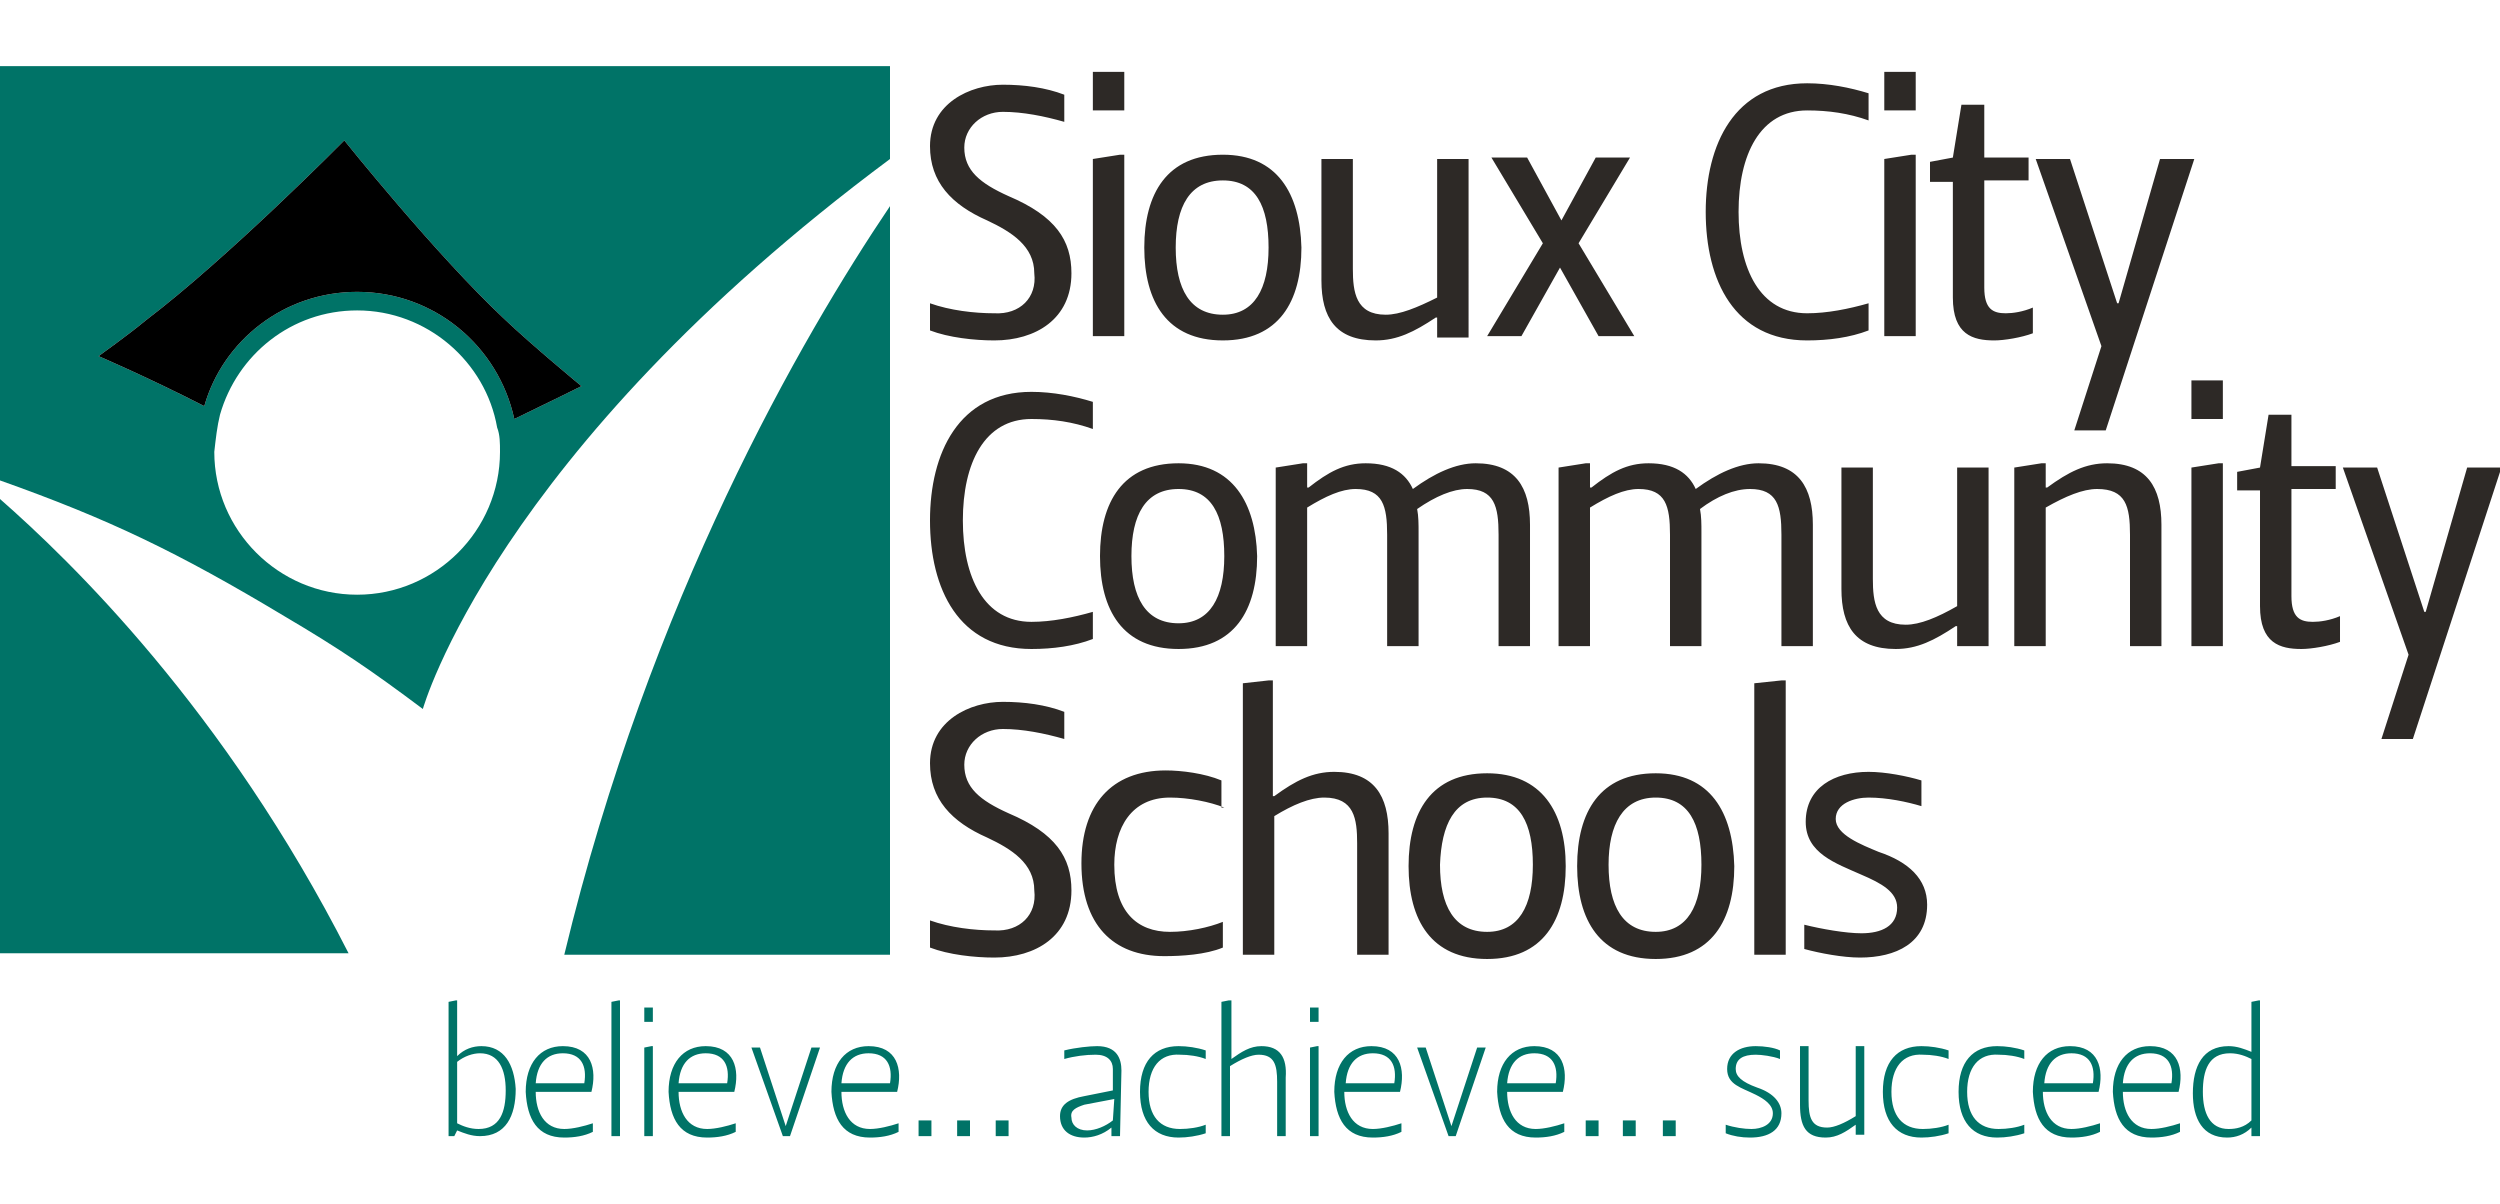
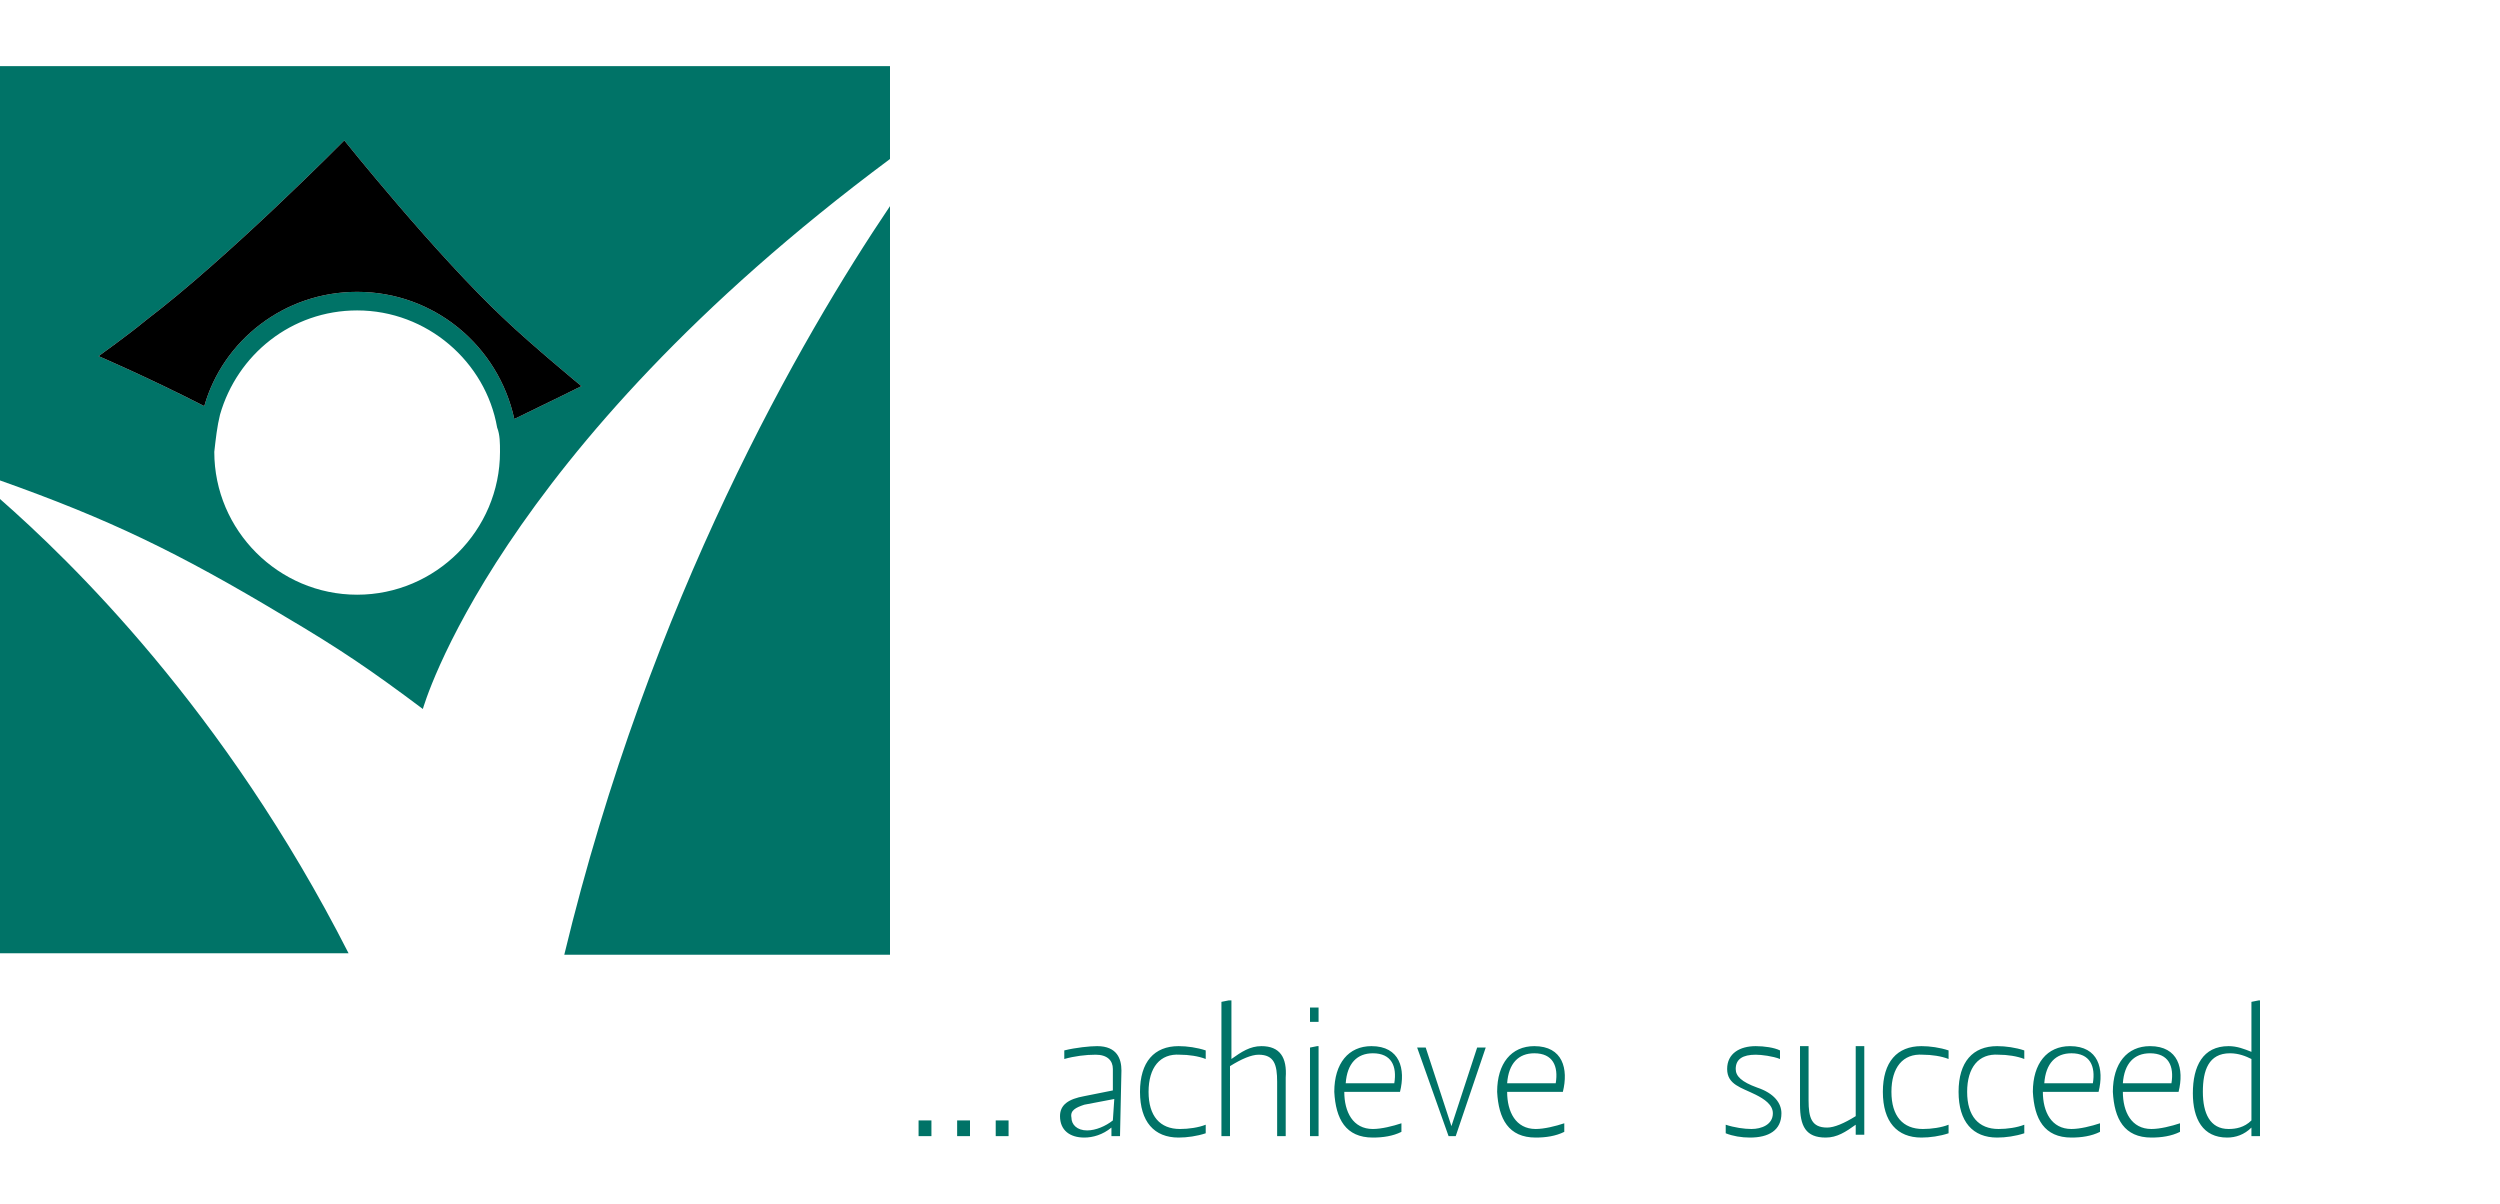
<svg xmlns="http://www.w3.org/2000/svg" x="0" y="0" viewBox="0 0 175 75" enable-background="new 0 0 175 75" class="logo site-header__logo">
  <defs>
    <style type="text/css">
        :root {
            --color-white: #fff;
            --color-white-rgb: 255, 255, 255;
            --color-primary: #007367;
            --color-primary-rgb: 0, 115, 103;
            --color-primary-dark: #015047;
            --color-primary-dark-rgb: 1, 80, 71;
            --color-gray: #97999b;
            --color-gray-rgb: 151, 153, 155;
            --color-gray-medium: #717171;
            --color-gray-medium-rgb: 113, 113, 113;
            --color-black: #2d2926;
            --color-black-rgb: 45, 41, 38;
            --color-cream: #bf9474;
            --color-cream-rgb: 191, 148, 116;
            --color-cream-light: #ddb496;
            --color-teal: #007367;
            --focus-border-width: 3px;
            --focus-border-color: #007367;
            --focus-border-radius: 6px
        }

        .logo {
            width: 108px;
            height: 52px
        }

        @media (min-width:576px) {
            .logo {
                width: 175px;
                height: 74px
            }
        }

        .logo-fill {
            fill-rule: evenodd;
            clip-rule: evenodd
        }

        .site-header__logo .logo__text {
            fill: #2d2926
        }

        .site-footer__logo .logo__text {
            fill: #fff
        }

        .site-header__logo .logo__highlight {
            fill: #007367
        }

        .site-footer__logo .logo__highlight {
            fill: #fff
        }

        .logo__hat {
            display: none
        }

        .site-header__logo .logo__hat {
            display: block
        }
    </style>
  </defs>
  <g class="logo__text">
-     <path d="M69.6 60.5c-1.4 0-3.1-.2-4.5-.7v1.9c1.3.5 3.1.7 4.5.7 2.9 0 5.4-1.5 5.4-4.7 0-2.3-1.1-4-4.4-5.4-2-.9-3.1-1.8-3.1-3.4 0-1.4 1.2-2.5 2.7-2.5 1.4 0 2.9.3 4.3.7v-1.9c-1.3-.5-2.8-.7-4.3-.7-2.3 0-5.1 1.3-5.1 4.3 0 2.5 1.5 4.1 4 5.2 1.7.8 3.3 1.8 3.3 3.7.2 1.7-1 2.9-2.8 2.8zM85.7 51.9c-1-.4-2.5-.7-3.8-.7-2.7 0-3.9 2.1-3.9 4.7 0 3.3 1.6 4.7 3.9 4.7 1.3 0 2.7-.3 3.7-.7v1.8c-1.2.5-2.9.6-4.1.6-3.6 0-5.8-2.2-5.8-6.5 0-4.1 2.1-6.5 5.9-6.5 1.1 0 2.7.2 3.9.7v1.9zM92.7 51.2c2.1 0 2.3 1.5 2.3 3.2v7.8h2.2v-8.5c0-2.6-1-4.3-3.8-4.3-1.5 0-2.7.6-4.2 1.7h-.1V43h-.3l-1.8.2v19h2.2v-9.7c1.3-.8 2.5-1.3 3.5-1.3zM104.1 51.2c2.3 0 3.2 1.8 3.2 4.7 0 2.9-1 4.7-3.2 4.7-2.3 0-3.3-1.8-3.3-4.7.1-2.8 1-4.7 3.3-4.7zm0-1.7c-3.9 0-5.5 2.7-5.5 6.5s1.6 6.5 5.5 6.5 5.5-2.7 5.5-6.5-1.7-6.5-5.5-6.5zM115.9 51.2c2.3 0 3.2 1.8 3.2 4.7 0 2.9-1 4.7-3.2 4.7-2.3 0-3.3-1.8-3.3-4.7 0-2.8 1-4.7 3.3-4.7zm0-1.7c-3.9 0-5.5 2.7-5.5 6.5s1.6 6.5 5.5 6.5 5.5-2.7 5.5-6.5c-.1-3.8-1.7-6.5-5.5-6.5zM122.8 62.2h2.2V43h-.3l-1.9.2v19zM130.3 60.7c1.4 0 2.5-.5 2.5-1.8 0-1.1-1.1-1.7-2.5-2.3-1.8-.8-3.9-1.5-3.9-3.7 0-2.4 2-3.5 4.4-3.5 1.2 0 2.7.3 3.7.6v1.8c-1-.3-2.4-.6-3.7-.6-1 0-2.3.4-2.3 1.5s1.8 1.8 3 2.3c2.1.7 3.4 1.9 3.4 3.7 0 2.7-2.2 3.7-4.7 3.7-1.2 0-2.8-.3-3.9-.6v-1.7c1.2.3 2.9.6 4 .6zM67.4 31.8c0 4 1.5 7.1 4.8 7.1 1.4 0 2.9-.3 4.3-.7v1.9c-1.3.5-2.8.7-4.3.7-5.1 0-7.1-4.2-7.1-9 0-4.7 2-9 7.1-9 1.5 0 3 .3 4.3.7v1.9c-1.4-.5-2.8-.7-4.3-.7-3.3 0-4.8 3.1-4.8 7.1zM82.5 29.6c2.3 0 3.2 1.8 3.2 4.7 0 2.9-1 4.7-3.2 4.7-2.3 0-3.3-1.8-3.3-4.7 0-2.9 1-4.7 3.3-4.7zm0-1.8c-3.9 0-5.5 2.7-5.5 6.5s1.6 6.5 5.5 6.5 5.5-2.7 5.5-6.5c-.1-3.7-1.7-6.5-5.5-6.5zM102.7 29.6c1.9 0 2.2 1.2 2.2 3.2v7.8h2.2v-8.5c0-2.6-1-4.3-3.8-4.3-1.4 0-2.9.7-4.4 1.8-.5-1.1-1.5-1.8-3.3-1.8-1.5 0-2.6.6-4 1.7h-.1v-1.7h-.3l-1.9.3v12.5h2.2v-9.7c1.3-.8 2.4-1.3 3.4-1.3 1.9 0 2.2 1.2 2.2 3.2v7.8h2.2v-8c0-.5 0-1.1-.1-1.6 1.3-.9 2.5-1.4 3.5-1.4zM122.5 29.6c1.9 0 2.2 1.2 2.2 3.2v7.8h2.2v-8.5c0-2.6-1-4.3-3.8-4.3-1.4 0-2.9.7-4.4 1.8-.5-1.1-1.5-1.8-3.3-1.8-1.5 0-2.6.6-4 1.7h-.1v-1.7h-.3l-1.9.3v12.5h2.2v-9.7c1.3-.8 2.4-1.3 3.4-1.3 1.9 0 2.2 1.2 2.2 3.2v7.8h2.2v-8c0-.5 0-1.1-.1-1.6 1.2-.9 2.4-1.4 3.5-1.4zM133.4 39.1c-2.1 0-2.3-1.6-2.3-3.2v-7.8h-2.2v8.5c0 2.6 1 4.2 3.8 4.2 1.5 0 2.7-.6 4.2-1.6h.1v1.4h2.2V28.1H137v9.7c-1.4.8-2.6 1.3-3.6 1.3zM146.8 29.6c2 0 2.3 1.2 2.3 3.2v7.8h2.2v-8.5c0-2.6-1-4.3-3.8-4.3-1.5 0-2.7.6-4.2 1.7h-.1v-1.7h-.3l-1.9.3v12.5h2.2v-9.7c1.4-.8 2.6-1.3 3.6-1.3zM153.4 40.6h2.2V27.8h-.3l-1.9.3v12.5zm0-15.9h2.2V22h-2.2v2.7zM160.4 24.3V28h3.1v1.6h-3.1v7.5c0 1.5.6 1.8 1.5 1.8.5 0 1.2-.1 1.9-.4v1.8c-.8.3-2 .5-2.7.5-1.5 0-2.9-.4-2.9-3v-8.1h-1.6v-1.3l1.6-.3.6-3.7h1.6zM168.6 41.2L164 28.1h2.4l3.3 10.1h.1l2.9-10.1h2.4l-6.2 19h-2.2l1.9-5.9zM69.6 17.3c-1.4 0-3.1-.2-4.5-.7v1.9c1.3.5 3.1.7 4.5.7 2.9 0 5.4-1.5 5.4-4.7 0-2.3-1.1-4-4.4-5.4-2-.9-3.1-1.8-3.1-3.4 0-1.4 1.2-2.5 2.7-2.5 1.4 0 2.9.3 4.3.7V2c-1.3-.5-2.8-.7-4.3-.7-2.3 0-5.1 1.3-5.1 4.3 0 2.5 1.5 4.1 4 5.2 1.7.8 3.3 1.8 3.3 3.7.2 1.7-1 2.9-2.8 2.8zM76.5 18.9h2.2V6.2h-.3l-1.9.3v12.4zm0-15.8h2.2V.4h-2.2v2.7zM85.6 8c2.3 0 3.2 1.8 3.2 4.7 0 2.9-1 4.7-3.2 4.7-2.3 0-3.3-1.8-3.3-4.7 0-2.9 1-4.7 3.3-4.7zm0-1.8c-3.9 0-5.5 2.7-5.5 6.5s1.6 6.5 5.5 6.5 5.5-2.7 5.5-6.5c-.1-3.8-1.7-6.5-5.5-6.5zM97 17.4c-2.1 0-2.3-1.6-2.3-3.2V6.5h-2.2V15c0 2.6 1 4.2 3.8 4.2 1.5 0 2.7-.6 4.2-1.6h.1V19h2.2V6.5h-2.2v9.7c-1.4.7-2.6 1.2-3.6 1.2zM111.9 18.9h2.5l-3.9-6.5 3.6-6h-2.4l-2.4 4.4-2.4-4.4h-2.5l3.6 6-3.9 6.5h2.4l2.7-4.8 2.7 4.8zM121.7 10.2c0 4 1.5 7.1 4.8 7.1 1.4 0 2.9-.3 4.3-.7v1.9c-1.3.5-2.8.7-4.3.7-5.1 0-7.1-4.2-7.1-9 0-4.7 2-9 7.1-9 1.5 0 3 .3 4.3.7v1.9c-1.4-.5-2.8-.7-4.3-.7-3.3 0-4.8 3.1-4.8 7.1zM131.9 18.9h2.2V6.2h-.3l-1.9.3v12.4zm0-15.8h2.2V.4h-2.2v2.7zM138.9 2.7v3.7h3.1V8h-3.1v7.5c0 1.5.6 1.8 1.5 1.8.5 0 1.2-.1 1.9-.4v1.8c-.8.3-2 .5-2.7.5-1.5 0-2.9-.4-2.9-3V8.1h-1.6V6.7l1.6-.3.6-3.7h1.6zM147.1 19.6l-4.6-13.1h2.4l3.3 10.1h.1l2.9-10.1h2.4l-6.2 19h-2.2l1.9-5.9z" class="logo-fill" />
-   </g>
+     </g>
  <g class="logo__highlight">
    <path d="M62.3 62.2V9.8C56.1 19 45.5 37.3 39.5 62.2h22.8zM0 30.3v31.8h24.4C15.7 45 4.9 34.6 0 30.3zM0 0v29c7.6 2.7 12.4 5 19.9 9.5 3.9 2.3 6.1 3.8 9.7 6.5 0 0 5-17.9 32.7-38.5V0H0zm15.4 24.4c1.2-4.2 5-7.3 9.6-7.3 4.9 0 9 3.6 9.8 8.2.2.5.2 1.1.2 1.7 0 5.5-4.5 10-10 10s-10-4.5-10-10c.1-.9.2-1.8.4-2.6zm20.6.3c-1.1-5.1-5.6-8.9-11-8.9-5.1 0-9.4 3.4-10.7 8-3.9-2-7.4-3.5-7.4-3.5s2.1-1.5 3.3-2.5C16 13.4 24.1 5.2 24.1 5.2s6.4 8 11.2 12.5c2 1.9 5.4 4.7 5.4 4.7s-2 1-4.7 2.3z" class="st1" />
-     <path d="M33.7 68.6c-.6 0-1.2.2-1.7.7v-3.9h-.1l-.5.1v9.4h.4l.2-.4c.5.2 1 .4 1.6.4 1.8 0 2.5-1.4 2.5-3.3-.1-1.7-.8-3-2.4-3zm-.1.5c1.3 0 1.8 1.1 1.8 2.6s-.4 2.7-1.9 2.7c-.6 0-1.1-.2-1.5-.4v-4.3c.5-.4 1.1-.6 1.6-.6zM39.5 75c.7 0 1.4-.1 2-.4V74c-.6.2-1.4.4-2 .4-1.4 0-2-1.2-2-2.6h3.9c.4-1.6 0-3.2-2-3.2-1.6 0-2.6 1.2-2.6 3.2.1 1.9.8 3.2 2.7 3.2zm-2-3.8c.1-1.4.8-2.1 1.9-2.1 1.3 0 1.7.9 1.5 2.1h-3.4zM42.8 74.9h.6v-9.5h-.1l-.5.1v9.4zM45.1 74.9h.6v-6.3h-.1l-.5.1v6.2zm0-8h.6v-1h-.6v1zM49.5 75c.7 0 1.4-.1 2-.4V74c-.6.2-1.4.4-2 .4-1.4 0-2-1.2-2-2.6h3.9c.4-1.6 0-3.2-2-3.2-1.6 0-2.6 1.2-2.6 3.2.1 1.9.8 3.2 2.7 3.2zm-2-3.8c.1-1.4.8-2.1 1.9-2.1 1.3 0 1.7.9 1.5 2.1h-3.4zM55.3 74.9l2.1-6.2h-.6L55 74.2l-1.8-5.5h-.6l2.2 6.2h.5zM60.9 75c.7 0 1.4-.1 2-.4V74c-.6.2-1.4.4-2 .4-1.4 0-2-1.2-2-2.6h3.9c.4-1.6 0-3.2-2-3.2-1.6 0-2.6 1.2-2.6 3.2.1 1.9.8 3.2 2.7 3.2zm-2-3.8c.1-1.4.8-2.1 1.9-2.1 1.3 0 1.7.9 1.5 2.1h-3.4z" class="logo-fill" />
-     <path d="M65.2 73.8h-.9v1.1h.9v-1.1zM67.9 73.8H67v1.1h.9v-1.1zM70.6 73.8h-.9v1.1h.9v-1.1z" class="st1" />
+     <path d="M65.2 73.8h-.9v1.1h.9v-1.1zM67.9 73.8H67v1.1h.9zM70.6 73.8h-.9v1.1h.9v-1.1z" class="st1" />
    <path d="M78.5 70.3c0-.8-.3-1.7-1.7-1.7-.5 0-1.5.1-2.3.3v.6c.7-.2 1.5-.3 2.2-.3.8 0 1.2.4 1.2 1v1.5l-2 .4c-1.1.2-1.7.6-1.7 1.4 0 1 .7 1.5 1.7 1.5.6 0 1.3-.2 1.9-.7v.6h.6l.1-4.6zm-.6 3.5c-.5.4-1.2.7-1.8.7-.7 0-1.1-.4-1.1-.9-.1-.5.3-.7.9-.9l2.1-.4-.1 1.5zM80.4 71.8c0 1.7.8 2.6 2.2 2.6.6 0 1.3-.1 1.8-.3v.6c-.6.2-1.3.3-1.9.3-1.7 0-2.7-1.1-2.7-3.2s1-3.2 2.7-3.2c.6 0 1.3.1 1.9.3v.6c-.5-.2-1.2-.3-1.8-.3-1.4-.1-2.2.9-2.2 2.6zM88.3 68.6c-.8 0-1.4.4-2.1.9v-4.1H86l-.5.1v9.4h.6V70c.8-.5 1.5-.8 2-.8 1.1 0 1.3.7 1.3 1.9v3.8h.6v-4.1c.1-1.4-.4-2.2-1.7-2.2zM91.7 74.9h.6v-6.3h-.1l-.5.1v6.2zm0-8h.6v-1h-.6v1zM96.1 75c.7 0 1.4-.1 2-.4V74c-.6.2-1.4.4-2 .4-1.4 0-2-1.2-2-2.6H98c.4-1.6 0-3.2-2-3.2-1.6 0-2.6 1.2-2.6 3.2.1 1.9.8 3.2 2.7 3.2zm-1.9-3.8c.1-1.4.8-2.1 1.9-2.1 1.3 0 1.7.9 1.5 2.1h-3.4zM101.9 74.9l2.1-6.2h-.6l-1.8 5.5-1.8-5.5h-.6l2.2 6.2h.5zM107.5 75c.7 0 1.4-.1 2-.4V74c-.6.2-1.4.4-2 .4-1.4 0-2-1.2-2-2.6h3.9c.4-1.6 0-3.2-2-3.2-1.6 0-2.6 1.2-2.6 3.2.1 1.9.8 3.2 2.7 3.2zm-2-3.8c.1-1.4.8-2.1 1.9-2.1 1.3 0 1.7.9 1.5 2.1h-3.4z" class="logo-fill" />
-     <path d="M111.8 73.8h-.8v1.1h.9v-1.1zM114.5 73.8h-.9v1.1h.9v-1.1zM117.3 73.8h-.9v1.1h.9v-1.1z" class="st1" />
    <path d="M122.6 74.4c.7 0 1.5-.3 1.5-1.1 0-.6-.6-1-1.2-1.3-1-.5-2-.7-2-1.8s.9-1.6 2-1.6c.6 0 1.3.1 1.7.3v.6c-.5-.2-1.3-.3-1.7-.3-.9 0-1.4.3-1.4 1 0 .5.4.9 1.5 1.3 1.2.4 1.7 1.1 1.7 1.8 0 1.2-.9 1.7-2.2 1.7-.6 0-1.2-.1-1.7-.3v-.6c.6.2 1.3.3 1.8.3zM127.8 75c.8 0 1.4-.4 2.1-.9v.7h.6v-6.2h-.6v4.9c-.8.5-1.5.8-2 .8-1.1 0-1.3-.7-1.3-1.9v-3.8h-.6v4.1c0 1.5.4 2.3 1.8 2.3zM132.4 71.8c0 1.7.8 2.6 2.2 2.6.6 0 1.3-.1 1.8-.3v.6c-.6.2-1.3.3-1.9.3-1.7 0-2.7-1.1-2.7-3.2s1-3.2 2.7-3.2c.6 0 1.3.1 1.9.3v.6c-.5-.2-1.2-.3-1.8-.3-1.4-.1-2.2.9-2.2 2.6zM137.7 71.8c0 1.7.8 2.6 2.2 2.6.6 0 1.3-.1 1.8-.3v.6c-.6.2-1.3.3-1.9.3-1.7 0-2.7-1.1-2.7-3.2s1-3.2 2.7-3.2c.6 0 1.3.1 1.9.3v.6c-.5-.2-1.2-.3-1.8-.3-1.4-.1-2.2.9-2.2 2.6zM145 75c.7 0 1.4-.1 2-.4V74c-.6.2-1.4.4-2 .4-1.4 0-2-1.2-2-2.6h3.9c.4-1.6 0-3.2-2-3.2-1.6 0-2.6 1.2-2.6 3.2.1 1.9.8 3.2 2.7 3.2zm-1.9-3.8c.1-1.4.8-2.1 1.9-2.1 1.3 0 1.7.9 1.5 2.1h-3.4zM150.6 75c.7 0 1.4-.1 2-.4V74c-.6.2-1.4.4-2 .4-1.4 0-2-1.2-2-2.6h3.9c.4-1.6 0-3.2-2-3.2-1.6 0-2.6 1.2-2.6 3.2.1 1.9.8 3.2 2.7 3.2zm-2-3.8c.1-1.4.8-2.1 1.9-2.1 1.3 0 1.7.9 1.5 2.1h-3.4zM155.9 75c.6 0 1.2-.2 1.7-.7v.6h.6v-9.5h-.1l-.5.1V69c-.5-.2-1-.4-1.6-.4-1.8 0-2.5 1.4-2.5 3.3 0 1.8.7 3.1 2.4 3.1zm.1-.6c-1.3 0-1.8-1.1-1.8-2.6s.4-2.7 1.9-2.7c.6 0 1.1.2 1.5.4v4.3c-.5.5-1.1.6-1.6.6z" class="logo-fill" />
  </g>
  <path d="M36 24.7c-1.1-5.1-5.6-8.9-11-8.9-5.1 0-9.4 3.4-10.7 8-3.9-2-7.4-3.5-7.4-3.5s2.1-1.5 3.3-2.5C16 13.4 24.1 5.2 24.1 5.2s6.4 8 11.2 12.5c2 1.9 5.4 4.7 5.4 4.7s-2 1-4.7 2.3z" class="logo__hat" />
</svg>